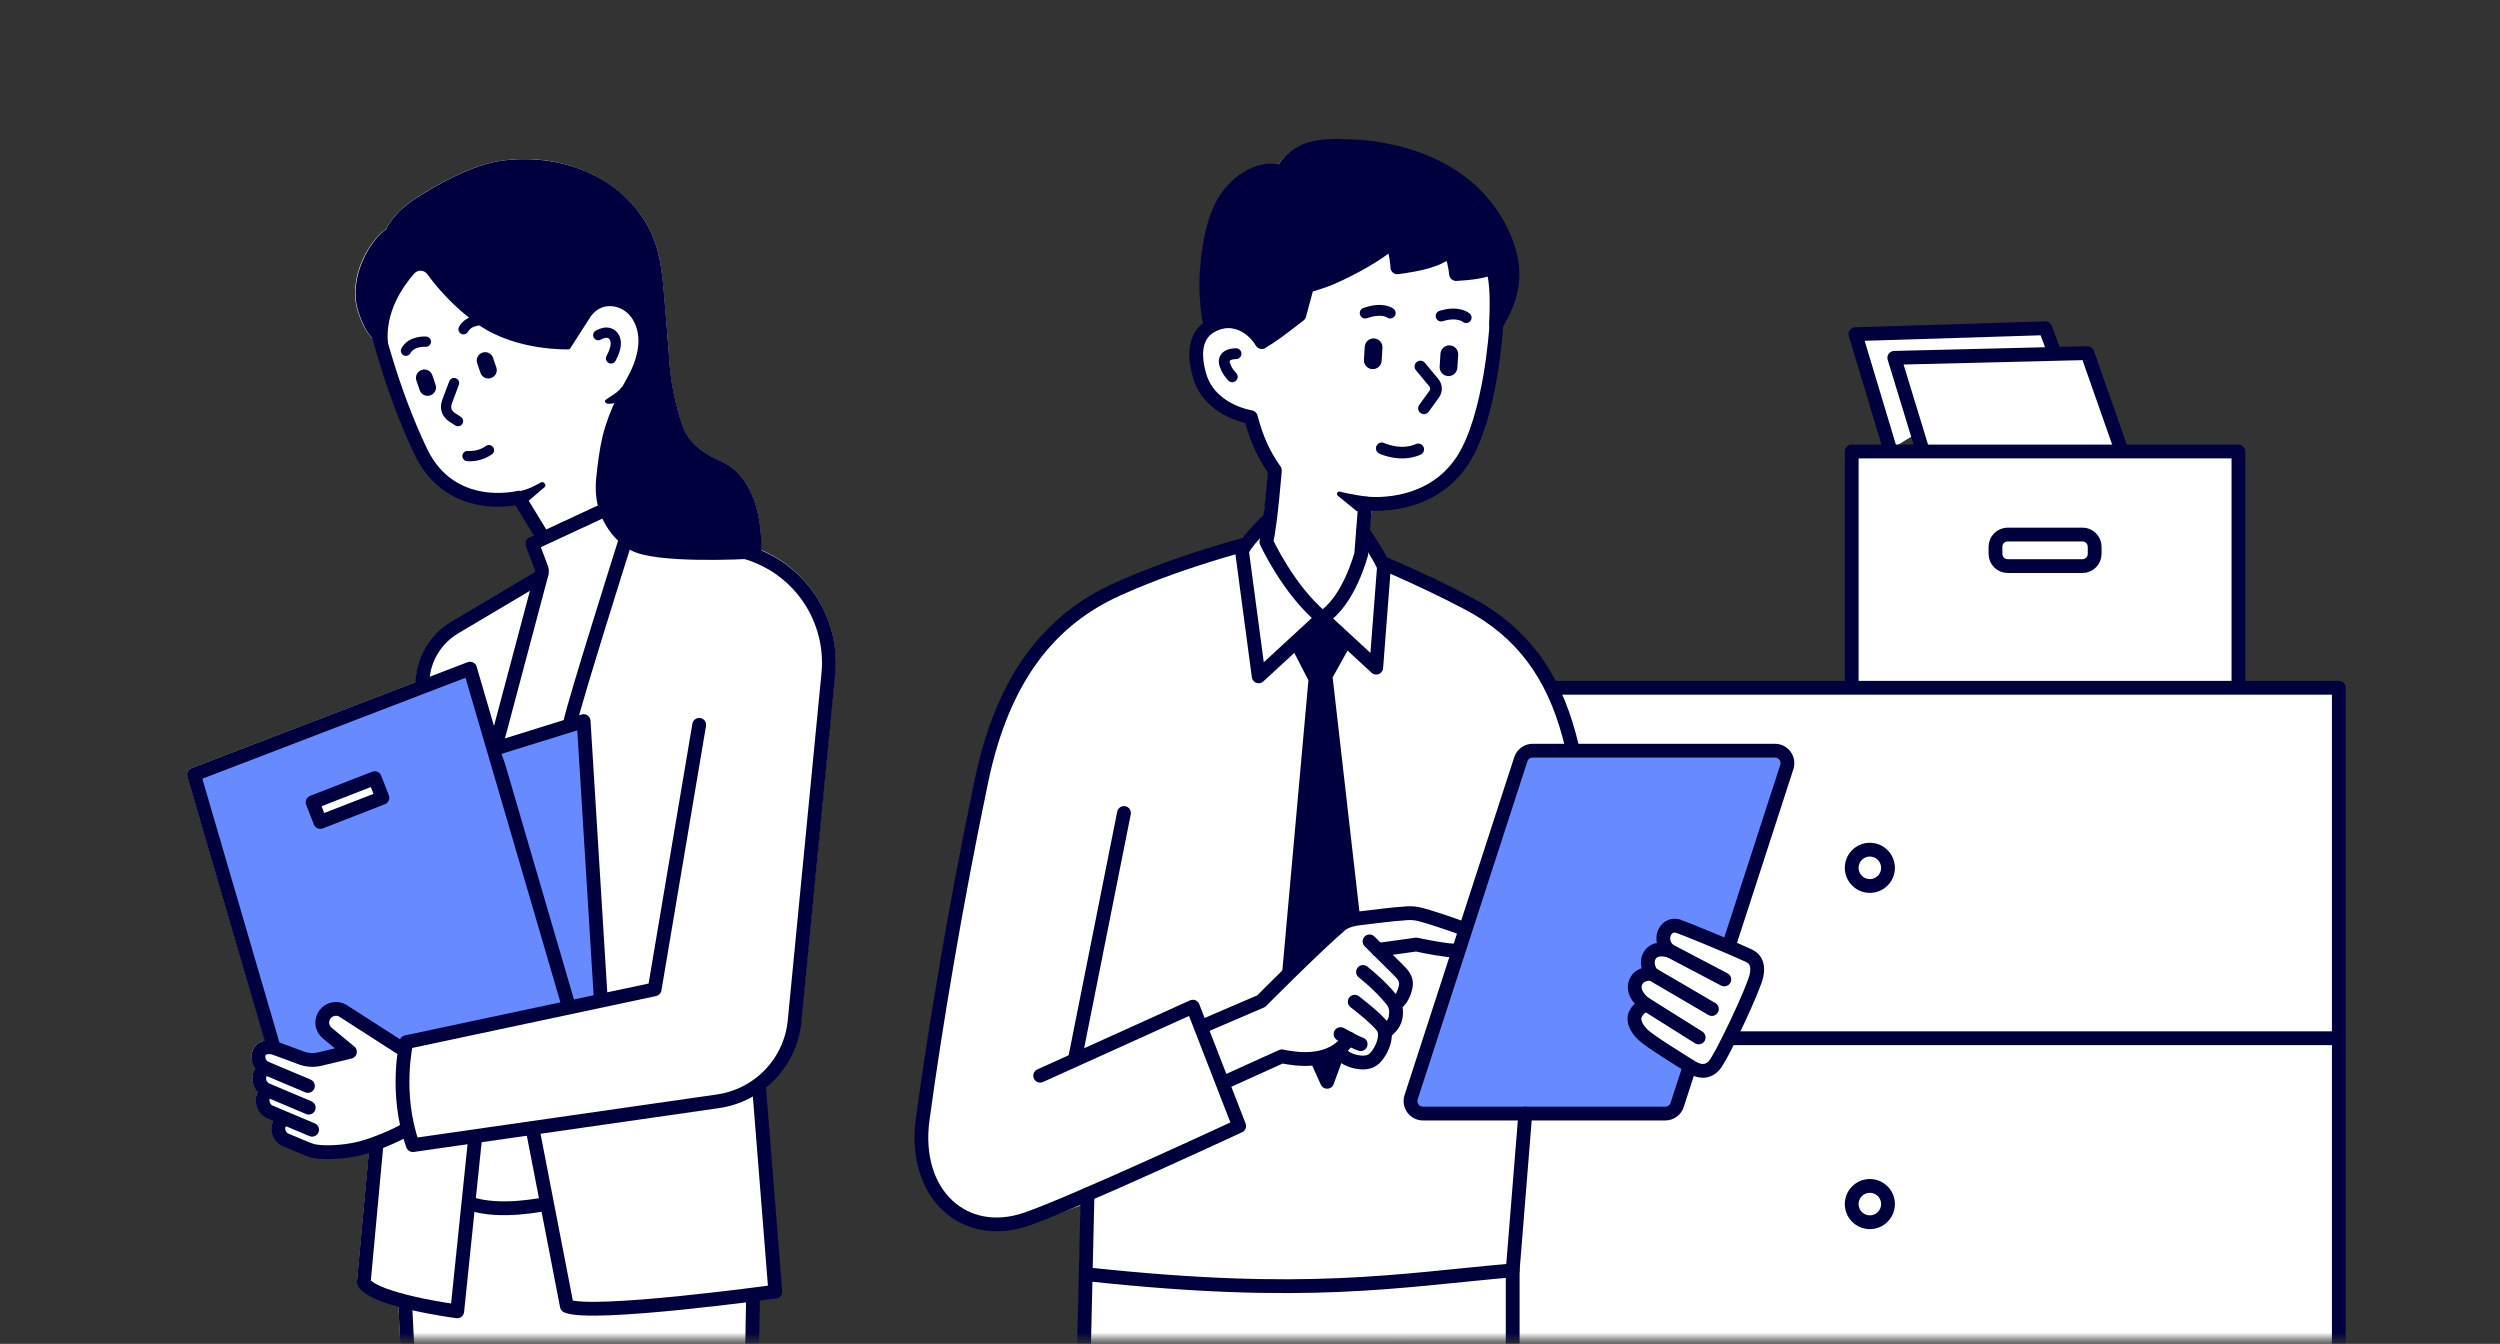
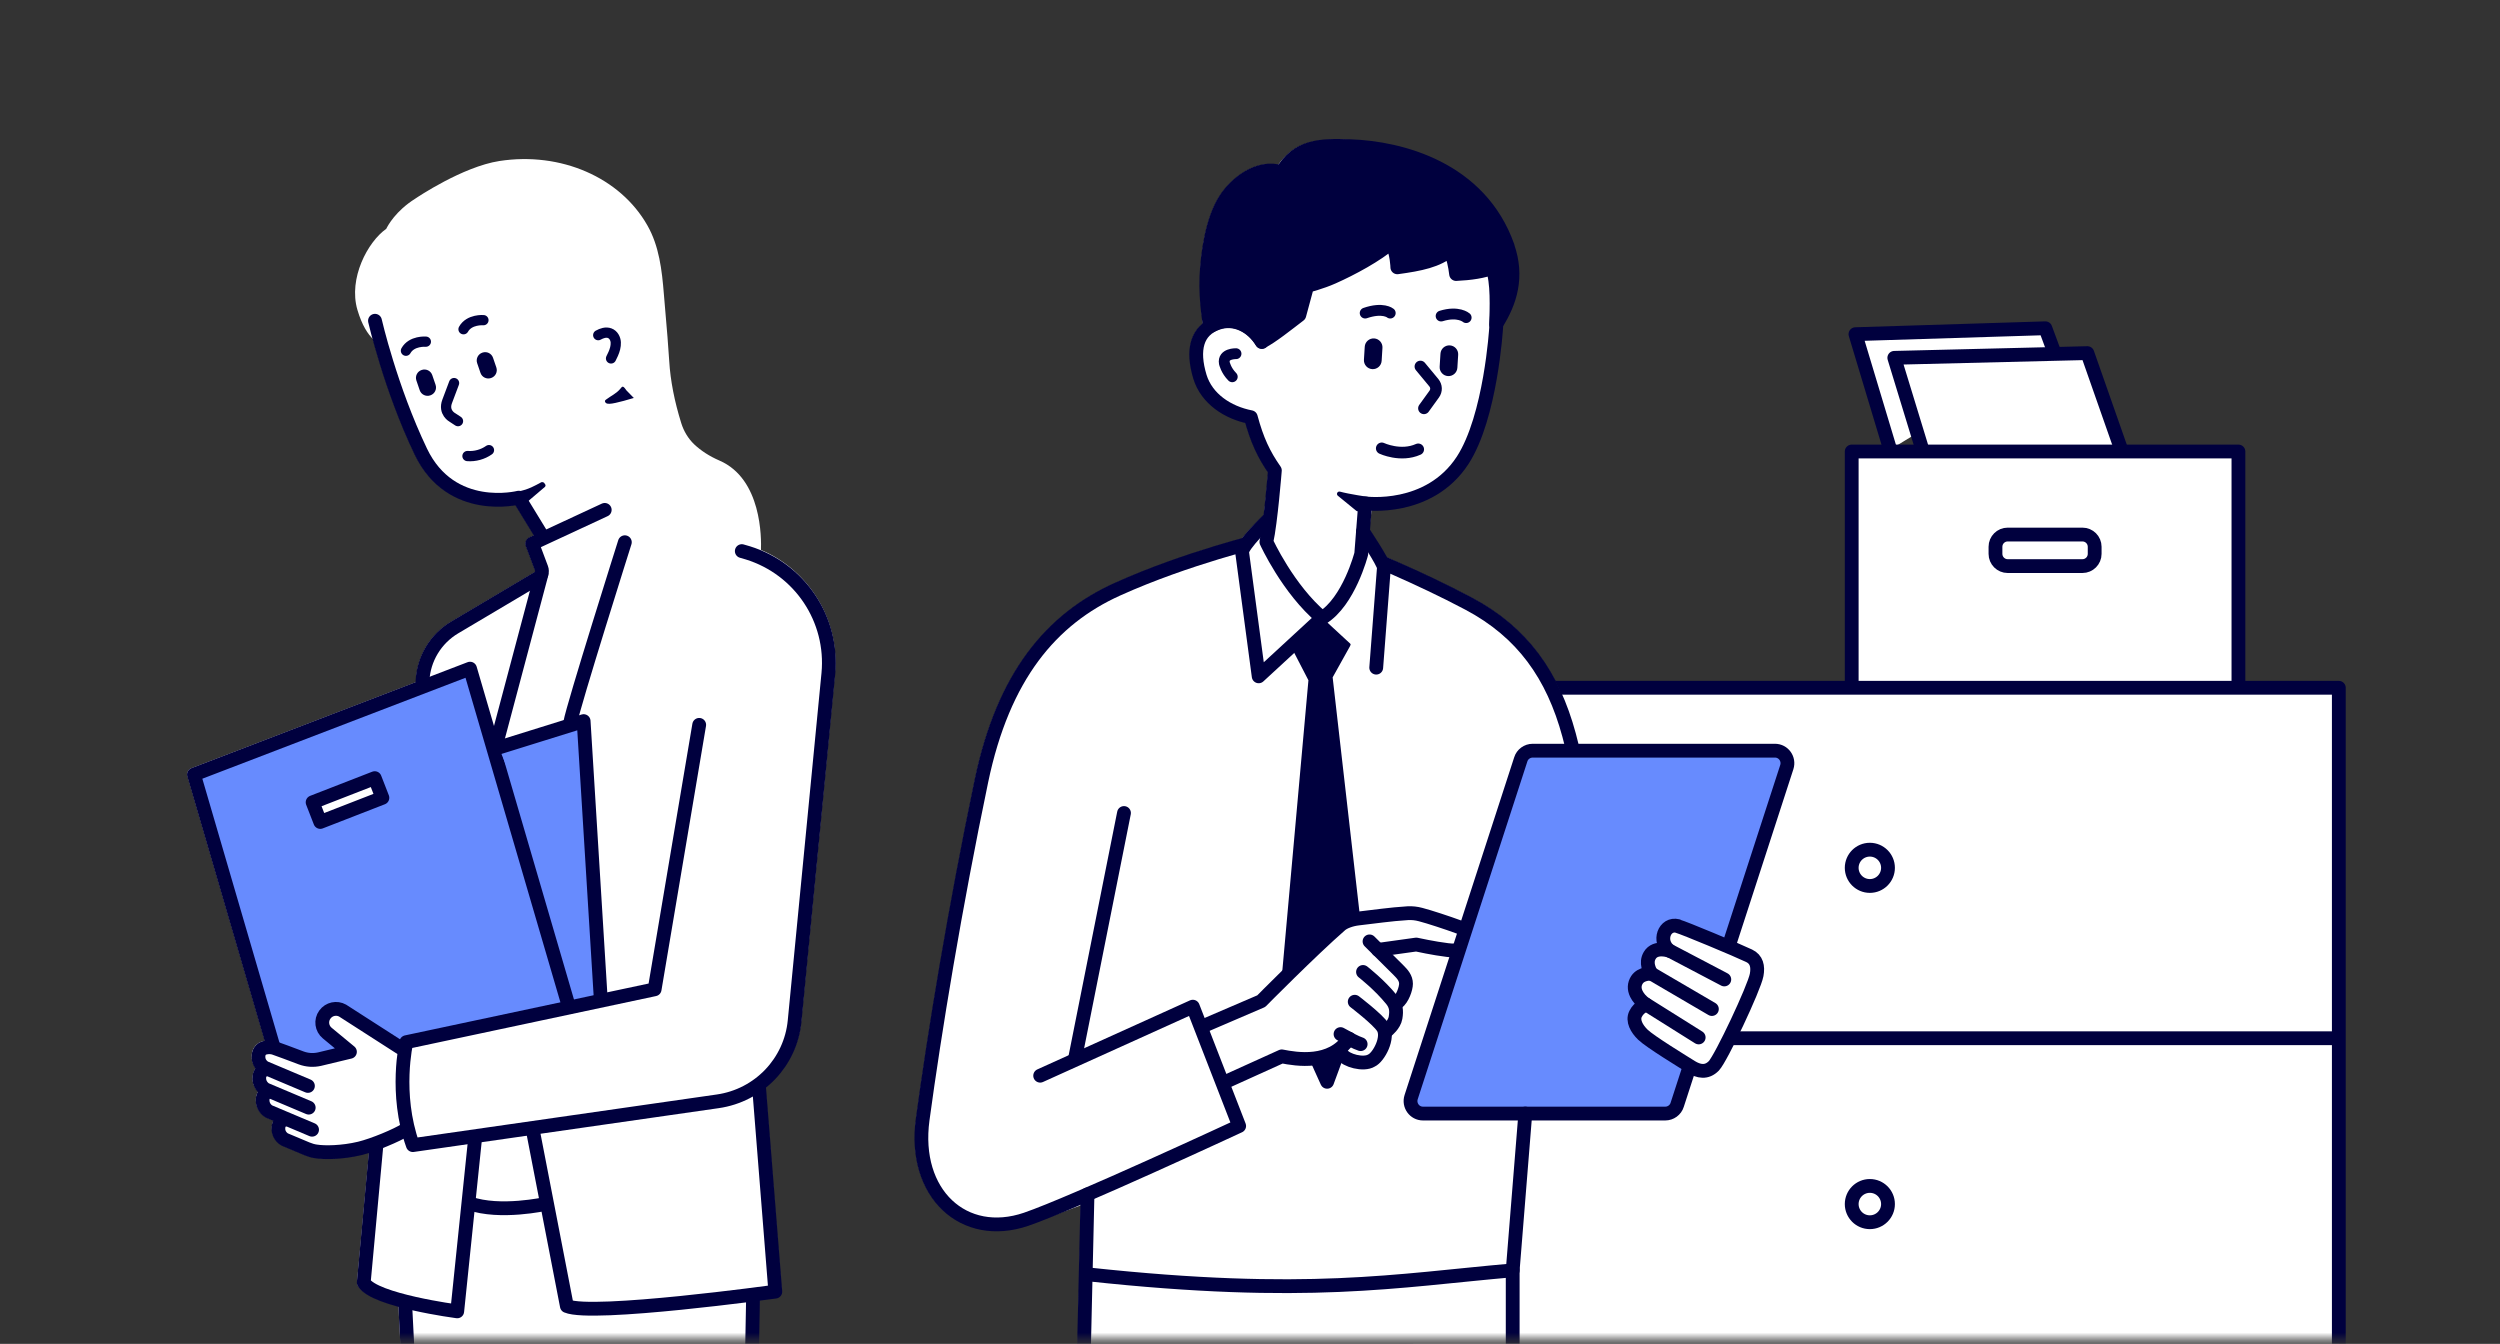
<svg xmlns="http://www.w3.org/2000/svg" width="333" height="179" viewBox="0 0 333 179" fill="none">
  <rect x="0" y="0" width="333" height="179" fill="#333333" stroke="none" />
  <mask id="mask0_416_459" style="mask-type:luminance" maskUnits="userSpaceOnUse" x="0" y="0" width="333" height="179">
    <path d="M332.887 0.538H0.824V178.43H332.887V0.538Z" fill="white" />
  </mask>
  <g mask="url(#mask0_416_459)">
    <path d="M273.52 46.639L272.443 43.724L247.146 44.512L251.77 59.879" fill="white" />
    <path d="M273.52 46.639L272.443 43.724L247.146 44.512L251.77 59.879" stroke="#00003E" stroke-width="1.839" stroke-linecap="round" stroke-linejoin="round" />
    <path d="M282.478 59.695L278.038 47.034L252.321 47.664L255.999 59.695" fill="white" />
    <path d="M282.478 59.695L278.038 47.034L252.321 47.664L255.999 59.695" stroke="#00003E" stroke-width="1.839" stroke-linecap="round" stroke-linejoin="round" />
    <path d="M246.647 91.454V60.141H298.16V91.454" fill="white" />
    <path d="M246.647 91.454V60.141H298.16V91.454" stroke="#00003E" stroke-width="1.839" stroke-linecap="round" stroke-linejoin="round" />
    <path d="M187.332 229.181L311.531 229.181V91.611L187.332 91.611V229.181Z" fill="white" stroke="#00003E" stroke-width="1.839" stroke-linecap="round" stroke-linejoin="round" />
    <path d="M311.321 138.291H187.674" stroke="#00003E" stroke-width="1.839" stroke-linecap="round" stroke-linejoin="round" />
    <path d="M249.064 118.012C250.399 118.012 251.481 116.93 251.481 115.595C251.481 114.26 250.399 113.178 249.064 113.178C247.729 113.178 246.647 114.26 246.647 115.595C246.647 116.93 247.729 118.012 249.064 118.012Z" stroke="#00003E" stroke-width="1.839" stroke-linecap="round" stroke-linejoin="round" />
    <path d="M249.064 162.8C250.399 162.8 251.481 161.718 251.481 160.383C251.481 159.048 250.399 157.966 249.064 157.966C247.729 157.966 246.647 159.048 246.647 160.383C246.647 161.718 247.729 162.8 249.064 162.8Z" stroke="#00003E" stroke-width="1.839" stroke-linecap="round" stroke-linejoin="round" />
    <path d="M267.426 75.404H277.382C278.281 75.404 279.01 74.675 279.01 73.775V72.83C279.01 71.93 278.281 71.201 277.382 71.201H267.426C266.526 71.201 265.797 71.93 265.797 72.83V73.775C265.797 74.675 266.526 75.404 267.426 75.404Z" stroke="#00003E" stroke-width="1.839" stroke-linecap="round" stroke-linejoin="round" />
    <path d="M101.355 73.381C101.433 71.647 101.46 63.793 95.838 61.35C94.498 60.772 93.369 60.036 92.449 59.169C91.688 58.434 91.084 57.462 90.742 56.358C89.849 53.495 89.297 50.711 89.14 48.084C89.008 45.956 88.824 43.802 88.641 41.7L88.43 39.205C88.168 35.948 87.8 32.769 86.224 30.011C82.599 23.628 74.692 20.186 66.522 21.447C61.61 22.209 55.542 26.307 55.305 26.465C52.678 28.12 51.654 30.064 51.444 30.484C49.001 32.191 46.374 37.077 47.609 41.28C48.213 43.329 49.001 44.511 49.71 45.194C50.603 48.425 52.468 54.599 55.279 60.483C58.931 68.127 66.47 67.549 68.676 67.207L71.172 71.305L70.515 71.621C70.121 71.805 69.911 72.277 70.069 72.698L71.303 75.981C71.303 75.981 71.303 76.191 71.224 76.218L60.113 82.811C57.328 84.466 55.568 87.382 55.41 90.613C55.41 90.692 55.41 90.771 55.437 90.849L25.49 102.329C25.07 102.486 24.86 102.933 24.965 103.353L35.289 138.632C35.052 138.685 34.868 138.737 34.868 138.737C34.395 138.869 33.476 139.473 33.529 140.786C33.529 141.39 33.791 141.89 34.08 142.257C33.818 142.599 33.607 143.072 33.634 143.702C33.66 144.464 34.002 144.989 34.395 145.383C34.185 145.699 34.054 146.119 34.08 146.644C34.133 147.8 34.947 148.536 35.472 148.825L36.444 149.245C36.287 149.534 36.182 149.928 36.208 150.374C36.261 151.556 37.075 152.266 37.6 152.555L40.542 153.789C40.989 153.973 41.462 154.105 41.935 154.183C42.381 154.262 42.985 154.288 43.668 154.288C44.929 154.288 46.532 154.157 48.055 153.763C48.397 153.684 48.764 153.579 49.158 153.448L47.556 170.706C47.556 170.89 47.556 171.074 47.661 171.232C48.344 172.388 50.603 173.281 53.073 173.964L59.535 302.418C59.535 302.812 59.85 303.153 60.244 303.206C60.375 303.206 61.951 303.495 64.526 303.626V306.91C63.843 306.91 63.186 307.12 62.634 307.593L55.594 313.556C55.121 313.95 54.57 314.239 53.966 314.37L45.849 316.209C43.012 316.866 41.015 319.335 41.015 322.251V324.641C41.015 326.349 42.407 327.741 44.115 327.741L62.792 327.846V327.925C62.792 329.501 63.633 330.972 64.999 331.734C67.914 333.363 70.988 333.914 73.851 333.914C79.709 333.914 84.569 331.576 84.91 331.419L94.525 325.613C95.05 325.298 95.602 325.009 96.153 324.72C96.469 324.562 96.757 324.405 97.073 324.221C97.572 323.932 98.097 323.617 98.465 323.091C98.728 322.724 98.885 322.303 98.912 321.857C98.964 321.384 98.912 320.911 98.833 320.517L97.546 309.642C97.546 309.642 97.546 309.432 97.519 309.353C97.493 308.959 97.099 308.539 96.705 308.486C95.943 308.381 95.628 309.116 95.418 309.642C95.365 309.721 95.339 309.773 95.287 309.852V305.307C96.968 305.229 97.913 305.124 97.94 305.124C98.36 305.071 98.701 304.73 98.701 304.283L101.118 173.071C102.195 172.939 102.983 172.834 103.351 172.782C103.798 172.729 104.113 172.309 104.086 171.862L101.932 144.805C101.932 144.805 101.932 144.779 101.932 144.753C104.586 142.651 106.372 139.525 106.713 135.953C107.895 123.922 109.918 103.012 111.205 89.694C111.888 82.627 107.79 75.955 101.355 73.249V73.381Z" fill="white" />
    <path d="M60.402 100.28L67.599 99.229L79.683 127.52L80.313 133.247L72.065 134.928L60.402 101.068" fill="#678BFE" />
    <path d="M36.445 139.526L39.859 141.338H43.117L46.453 140.104L47.583 139.578L50.761 139.526H52.442H53.23L69.648 135.533L72.065 134.377L72.695 133.247L69.149 128.545L55.883 127.521L38.257 129.097V134.43L36.445 139.526Z" fill="#678BFE" />
    <path d="M80.55 67.917L70.883 72.409L72.117 75.693C72.301 76.165 72.117 76.717 71.671 76.98L60.559 83.573C58.037 85.071 56.409 87.75 56.277 90.692" stroke="#00003E" stroke-width="1.839" stroke-linecap="round" stroke-linejoin="round" />
    <path d="M72.118 76.507L66.181 98.836" stroke="#00003E" stroke-width="1.839" stroke-linecap="round" stroke-linejoin="round" />
    <path d="M83.229 72.225C83.229 72.225 76.347 94.002 75.953 96.261" stroke="#00003E" stroke-width="1.839" stroke-linecap="round" stroke-linejoin="round" />
    <path d="M75.69 133.799L62.608 89.064L25.832 103.17L36.471 139.578" fill="#678BFE" />
    <path d="M75.69 133.799L62.608 89.064L25.832 103.17L36.471 139.578" stroke="#00003E" stroke-width="1.839" stroke-linecap="round" stroke-linejoin="round" />
    <path d="M66.443 99.571L77.739 96.051L79.998 132.696" fill="#678BFE" />
    <path d="M66.443 99.571L77.739 96.051L79.998 132.696" stroke="#00003E" stroke-width="1.839" stroke-linecap="round" stroke-linejoin="round" />
    <path d="M37.81 149.166C37.81 149.166 37.049 149.376 37.075 150.374C37.101 151.373 37.942 151.793 37.942 151.793L40.884 153.028C41.278 153.185 41.672 153.317 42.092 153.369C43.222 153.553 45.586 153.527 47.898 152.975C49.736 152.529 52.836 151.241 54.071 150.453" stroke="#00003E" stroke-width="1.839" stroke-linecap="round" stroke-linejoin="round" />
    <path d="M93.133 96.55L87.196 131.776L54.123 138.816C54.123 138.816 52.521 145.62 54.99 152.529L95.602 146.697C101.092 145.909 105.321 141.496 105.847 135.979C107.029 123.948 109.051 103.038 110.339 89.72C111.022 82.496 106.556 75.798 99.621 73.644L98.807 73.407" stroke="#00003E" stroke-width="1.839" stroke-linecap="round" stroke-linejoin="round" />
    <path d="M41.567 150.48L35.84 148.063C35.84 148.063 35.026 147.643 34.974 146.644C34.921 145.646 35.709 145.436 35.709 145.436" stroke="#00003E" stroke-width="1.839" stroke-linecap="round" stroke-linejoin="round" />
    <path d="M41.12 147.537L35.394 145.121C35.394 145.121 34.58 144.7 34.527 143.702C34.474 142.704 35.263 142.494 35.263 142.494" stroke="#00003E" stroke-width="1.839" stroke-linecap="round" stroke-linejoin="round" />
    <path d="M41.015 144.648L35.289 142.232C35.289 142.232 34.448 141.811 34.422 140.813C34.395 139.815 35.157 139.605 35.157 139.605C35.157 139.605 35.761 139.368 36.497 139.578C36.996 139.736 38.861 140.445 40.122 140.918C40.91 141.207 41.751 141.26 42.565 141.076L46.611 140.104L43.59 137.608C42.854 137.004 42.697 135.927 43.274 135.139C43.826 134.377 44.85 134.167 45.639 134.614L53.283 139.526" fill="white" />
    <path d="M41.015 144.648L35.289 142.232C35.289 142.232 34.448 141.811 34.422 140.813C34.395 139.815 35.157 139.605 35.157 139.605C35.157 139.605 35.761 139.368 36.497 139.578C36.996 139.736 38.861 140.445 40.122 140.918C40.91 141.207 41.751 141.26 42.565 141.076L46.611 140.104L43.59 137.608C42.854 137.004 42.697 135.927 43.274 135.139C43.826 134.377 44.85 134.167 45.639 134.614L53.283 139.526" stroke="#00003E" stroke-width="1.839" stroke-linecap="round" stroke-linejoin="round" />
    <path d="M101.118 144.99L103.272 172.047C103.272 172.047 78.869 175.409 75.506 173.964L70.962 150.506" stroke="#00003E" stroke-width="1.839" stroke-linecap="round" stroke-linejoin="round" />
    <path d="M63.291 151.557L60.901 174.673C60.901 174.673 49.894 173.229 48.449 170.838L50.13 152.634" stroke="#00003E" stroke-width="1.839" stroke-linecap="round" stroke-linejoin="round" />
    <path d="M72.695 160.356C72.695 160.356 66.601 161.722 62.529 160.278" stroke="#00003E" stroke-width="1.839" stroke-linecap="round" stroke-linejoin="round" />
    <path d="M53.966 173.57L60.454 302.444C60.454 302.444 67.783 303.705 78.133 302.313" stroke="#00003E" stroke-width="1.839" stroke-linecap="round" stroke-linejoin="round" />
    <path d="M100.304 172.834L97.887 304.362C97.887 304.362 90.374 305.124 78.553 304.362L73.51 188.412" stroke="#00003E" stroke-width="1.839" stroke-linecap="round" stroke-linejoin="round" />
    <path d="M42.66 109.486L50.935 106.268L49.916 103.648L41.641 106.866L42.66 109.486Z" fill="white" stroke="#00003E" stroke-width="1.839" stroke-linecap="round" stroke-linejoin="round" />
    <path d="M72.065 71.148L69.097 66.288C69.097 66.288 60.087 68.6 56.041 60.141C51.996 51.682 49.947 42.725 49.947 42.725" stroke="#00003E" stroke-width="1.839" stroke-linecap="round" stroke-linejoin="round" />
    <path d="M68.492 65.894L69.333 67.181C69.333 67.181 69.438 67.287 69.543 67.313C69.622 67.313 69.701 67.313 69.753 67.26L72.564 64.87C72.695 64.765 72.695 64.581 72.59 64.476L72.459 64.292C72.459 64.292 72.223 64.16 72.091 64.239C70.174 65.316 69.517 65.343 68.992 65.474L68.466 65.921L68.492 65.894Z" fill="#00003E" />
    <path d="M64.394 42.646C64.394 42.646 62.503 42.489 61.741 43.855" stroke="#00003E" stroke-width="1.366" stroke-linecap="round" stroke-linejoin="round" />
    <path d="M56.724 45.51C56.724 45.51 54.833 45.352 54.071 46.718" stroke="#00003E" stroke-width="1.366" stroke-linecap="round" stroke-linejoin="round" />
    <path d="M79.683 44.643C80.156 44.38 80.707 44.197 81.206 44.38C81.706 44.564 81.995 45.09 82.021 45.615C82.047 46.141 81.889 46.666 81.679 47.139C81.574 47.349 81.495 47.533 81.39 47.743" stroke="#00003E" stroke-width="1.366" stroke-linecap="round" stroke-linejoin="round" />
    <path d="M65.13 59.958C64.316 60.536 63.265 60.825 62.267 60.746" stroke="#00003E" stroke-width="1.366" stroke-linecap="round" stroke-linejoin="round" />
    <path d="M65.401 50.355L65.426 50.346C66.003 50.149 66.31 49.522 66.112 48.945L65.67 47.653C65.473 47.076 64.845 46.769 64.269 46.966L64.244 46.975C63.668 47.172 63.36 47.8 63.558 48.376L64 49.669C64.197 50.245 64.825 50.552 65.401 50.355Z" fill="#00003E" />
    <path d="M57.307 52.666L57.332 52.657C57.909 52.46 58.216 51.833 58.019 51.256L57.576 49.964C57.379 49.387 56.752 49.08 56.175 49.278L56.15 49.286C55.574 49.483 55.267 50.111 55.464 50.687L55.906 51.98C56.104 52.556 56.731 52.863 57.307 52.666Z" fill="#00003E" />
    <path d="M61.006 56.096L60.244 55.597C60.244 55.597 59.009 54.94 59.561 53.469L60.48 51.026" stroke="#00003E" stroke-width="1.366" stroke-linecap="round" stroke-linejoin="round" />
    <path d="M84.464 52.997C84.464 52.997 81.916 53.785 81.18 53.785C80.996 53.785 80.786 53.785 80.655 53.627C80.55 53.496 80.55 53.338 80.681 53.259C80.707 53.233 80.76 53.207 80.786 53.181C81.417 52.708 82.1 52.419 82.625 51.788C82.783 51.604 82.888 51.394 83.098 51.578C83.229 51.683 83.334 51.867 83.439 51.998C83.781 52.34 84.096 52.681 84.438 53.023L84.464 52.997Z" fill="#00003E" />
-     <path d="M51.68 30.694C51.68 30.694 52.574 28.54 55.463 26.727C55.463 26.727 61.663 22.498 66.575 21.736C73.983 20.607 82.126 23.339 85.987 30.169C87.564 32.927 87.905 36.132 88.168 39.258C88.404 42.2 88.667 45.168 88.877 48.11C89.061 50.974 89.665 53.81 90.506 56.437C90.847 57.541 91.451 58.565 92.292 59.38C93.132 60.194 94.262 60.956 95.759 61.612C101.854 64.239 101.092 73.696 101.092 73.696L100.855 73.801L100.251 74.116C99.174 74.221 87.248 74.799 84.175 73.039C82.677 72.199 81.469 70.859 80.681 69.335C79.788 67.602 79.525 65.815 79.683 63.898C79.735 63.399 79.788 62.9 79.841 62.4C80.077 60.456 80.366 58.539 80.97 56.674C81.495 55.071 82.178 53.548 82.94 52.05C83.203 51.551 83.466 51.052 83.754 50.553C85.987 46.56 85.462 43.933 84.516 42.384C83.334 40.413 80.629 39.809 78.974 41.385C78.816 41.543 78.632 41.727 78.475 41.937L75.716 46.245C75.716 46.245 68.808 46.508 63.816 42.962C60.559 40.65 58.3 37.944 57.144 36.342C56.593 35.606 55.542 35.58 54.938 36.263C53.414 38.023 50.945 41.49 51.391 45.877C51.391 45.877 49.211 45.588 47.95 41.202C46.742 37.104 49.395 32.244 51.733 30.668L51.68 30.694Z" fill="#00003E" stroke="#00003E" stroke-width="0.578" stroke-linecap="round" stroke-linejoin="round" />
    <path d="M174.408 355.034C167.998 355.034 162.508 353.169 162.272 353.091L153.314 348.126C152.763 347.811 152.185 347.548 151.607 347.259L150.635 346.786C150.109 346.523 149.558 346.208 149.19 345.709C148.927 345.367 148.743 344.947 148.691 344.501C148.638 344.028 148.691 343.529 148.717 343.135L149.216 336.988C149.295 336.095 149.505 334.939 149.689 333.888L149.926 332.575C150.136 331.235 151.318 330.631 151.659 330.473L151.738 326.191C149.794 325.929 148.533 325.797 148.244 325.771C147.772 325.718 147.483 325.403 147.456 325.009L143.174 195.793L143.989 160.541C140.626 161.749 138.341 162.668 136.923 163.141C135.504 163.614 134.112 163.877 132.72 163.877C130.25 163.877 127.965 163.089 126.126 161.565C122.816 158.859 121.345 154.262 122.054 149.009C123.92 135.323 126.783 118.878 129.883 103.853C132.614 90.692 138.683 82.155 148.455 77.741C154.838 74.852 161.799 72.777 165.398 71.778C166.107 70.885 167.053 69.835 168.34 68.626C168.655 66.262 168.865 63.767 168.944 62.873C167.526 60.746 166.659 58.854 165.95 56.28C162.43 55.334 159.881 53.154 159.041 50.369C158.043 47.059 158.437 44.617 160.223 43.145C160.092 41.806 159.776 39.442 159.855 36.788C159.908 35.133 160.275 29.486 162.508 26.071C163.507 24.521 166.055 21.868 169.181 21.868C169.522 21.868 169.864 21.894 170.231 21.973C172.254 19.162 174.723 18.61 178.112 18.61C178.69 18.61 179.294 18.61 179.924 18.663C183.917 18.821 197.236 20.265 201.544 32.559C202.831 36.211 202.332 39.731 200.073 43.408V43.723C200.046 44.222 199.337 55.833 195.476 61.744C191.982 67.103 186.36 67.891 183.313 67.891H182.709L182.367 70.517C183.418 72.172 184.154 73.381 184.6 74.221C187.621 75.561 191.956 77.531 195.975 79.633C203.067 83.389 207.454 89.09 209.766 97.627C209.871 98.021 210.002 98.52 210.134 99.045L236.429 99.15C237.217 99.15 237.952 99.518 238.399 100.149C238.872 100.779 239.003 101.593 238.74 102.355L231.254 125.445C232.226 126.023 232.935 126.339 233.303 126.523C234.143 126.943 235.089 127.862 234.721 129.911C234.38 131.829 229.914 141.286 228.811 142.415C228.206 143.019 227.523 143.335 226.788 143.335C226.446 143.335 226.079 143.256 225.658 143.098L224.135 147.327C223.793 148.352 222.874 149.035 221.797 149.035H203.987L202.227 169.157V194.585L195.633 323.275C195.633 323.67 195.318 323.985 194.924 324.011C194.661 324.011 193.322 324.142 191.351 324.247L191.246 324.641V328.24C192.087 328.398 192.717 328.634 193.243 329.055L200.519 335.202C201.018 335.622 201.596 335.911 202.227 336.068L210.58 337.986C213.47 338.643 215.492 341.165 215.492 344.133V346.602C215.492 348.31 214.1 349.702 212.393 349.728L186.019 349.833C185.73 351.567 184.916 352.802 183.707 353.301C181.028 354.404 177.876 354.982 174.382 354.982L174.408 355.034ZM168.603 325.613H162.797L162.64 330.132L165.582 331.997L178.48 341.664L178.769 340.639L179.767 331.445L181.527 330.841L181.632 323.591L175.984 323.538L173.331 249.303H173.042L168.576 325.613H168.603Z" fill="white" />
    <path d="M181.317 73.775C181.317 73.775 188.935 76.849 195.607 80.395C202.805 84.204 206.85 89.957 209.004 97.916C210.134 102.067 212.866 114.965 212.866 114.965" stroke="#00003E" stroke-width="1.839" stroke-linecap="round" stroke-linejoin="round" />
    <path d="M179.005 85.648L176.562 90.035L181.186 130.516C181.343 131.908 176.772 144.096 176.772 144.096C176.772 144.096 171.44 132.459 171.545 131.356L175.222 90.429L172.858 85.859L176.089 82.312L178.979 85.675L179.005 85.648Z" fill="#00003E" stroke="#00003E" stroke-width="1.839" stroke-linecap="round" stroke-linejoin="round" />
    <path d="M160.538 136.558L167.998 133.353C167.998 133.353 174.618 126.654 178.558 123.213C179.031 122.793 179.977 122.451 180.923 122.346C183.26 122.083 185.047 121.794 187.516 121.637C188.12 121.584 188.646 121.637 189.223 121.821C190.353 122.11 192.822 122.924 194.32 123.476C195.528 123.922 195.764 124.789 195.581 125.393C195.213 126.575 194.162 126.707 192.822 126.549C191.036 126.339 188.646 125.814 188.646 125.814L183.549 126.523L182 137.74C179.583 141.26 172.7 141.128 170.704 140.708L163.454 143.992L160.512 136.558H160.538Z" fill="white" />
    <path d="M189.197 48.819L190.984 50.974C191.351 51.42 191.378 52.024 191.036 52.497L189.67 54.388" stroke="#00003E" stroke-width="1.55" stroke-linecap="round" stroke-linejoin="round" />
    <path d="M184.049 59.721C184.049 59.721 186.57 60.903 188.908 59.852" stroke="#00003E" stroke-width="1.55" stroke-linecap="round" stroke-linejoin="round" />
    <path d="M195.292 42.305C195.292 42.305 194.241 41.385 191.956 42.095" stroke="#00003E" stroke-width="1.445" stroke-linecap="round" stroke-linejoin="round" />
    <path d="M185.178 41.701C185.178 41.701 184.206 40.887 181.842 41.701" stroke="#00003E" stroke-width="1.445" stroke-linecap="round" stroke-linejoin="round" />
    <path d="M164.636 47.112C164.636 47.112 162.85 47.06 163.086 48.373C163.086 48.373 163.296 49.345 164.137 50.186" stroke="#00003E" stroke-width="1.445" stroke-linecap="round" stroke-linejoin="round" />
    <path d="M182.184 66.498C182.184 66.498 179.635 66.131 178.401 65.789L180.844 67.785L182.184 66.498Z" fill="#00003E" stroke="#00003E" stroke-width="0.63" stroke-linecap="round" stroke-linejoin="round" />
    <path d="M181.676 47.916C181.636 48.567 182.131 49.128 182.783 49.169C183.435 49.209 183.996 48.713 184.036 48.062L184.143 46.331C184.183 45.68 183.688 45.119 183.036 45.078C182.384 45.038 181.824 45.534 181.783 46.185L181.676 47.916Z" fill="#00003E" />
    <path d="M191.762 48.842C191.722 49.494 192.218 50.055 192.869 50.095C193.521 50.135 194.082 49.64 194.122 48.988L194.229 47.258C194.269 46.606 193.774 46.045 193.122 46.005C192.471 45.965 191.91 46.46 191.869 47.112L191.762 48.842Z" fill="#00003E" />
    <path d="M173.226 250.722L175.905 323.145C184.653 324.274 194.898 323.328 194.898 323.328L201.491 194.664V169.21" stroke="#00003E" stroke-width="1.839" stroke-linecap="round" stroke-linejoin="round" />
    <path d="M144.856 159.096L144.015 195.767L148.297 324.983C148.297 324.983 159.461 326.112 168.392 325.351L176.037 208.428" stroke="#00003E" stroke-width="1.839" stroke-linecap="round" stroke-linejoin="round" />
    <path d="M183.55 126.523L188.646 125.813C188.646 125.813 191.036 126.339 192.822 126.549C194.162 126.707 195.213 126.575 195.581 125.393C195.764 124.789 195.528 123.922 194.32 123.476C192.822 122.924 190.353 122.11 189.224 121.821C188.619 121.663 188.12 121.61 187.516 121.637C185.047 121.794 183.261 122.083 180.923 122.346C180.003 122.451 179.031 122.793 178.558 123.213C174.618 126.654 167.998 133.353 167.998 133.353L160.538 136.557" stroke="#00003E" stroke-width="1.839" stroke-linecap="round" stroke-linejoin="round" />
    <path d="M182.42 125.393C182.42 125.393 184.837 127.783 186.281 129.228C186.807 129.753 187.28 130.279 187.28 131.04C187.28 131.671 186.807 133.063 186.098 133.562" stroke="#00003E" stroke-width="1.839" stroke-linecap="round" stroke-linejoin="round" />
    <path d="M181.553 129.464C181.553 129.464 183.76 131.172 185.388 133.195C185.966 133.93 186.045 134.613 185.887 135.559C185.73 136.505 184.758 137.266 184.758 137.266" stroke="#00003E" stroke-width="1.839" stroke-linecap="round" stroke-linejoin="round" />
    <path d="M180.45 133.431C180.45 133.431 183.523 135.769 184.206 136.846C185.073 138.186 183.628 140.839 182.683 141.259C181.632 141.916 179.268 141.259 178.769 140.445" stroke="#00003E" stroke-width="1.839" stroke-linecap="round" stroke-linejoin="round" />
    <path d="M178.559 137.74C179.846 138.449 180.529 138.843 181.238 139.079" stroke="#00003E" stroke-width="1.839" stroke-linecap="round" stroke-linejoin="round" />
    <path d="M179.688 138.344C177.271 141.864 172.701 141.102 170.73 140.708L163.48 143.992" stroke="#00003E" stroke-width="1.839" stroke-linecap="round" stroke-linejoin="round" />
    <path d="M236.429 99.991H204.144C203.435 99.991 202.778 100.464 202.568 101.147L187.963 146.145C187.621 147.222 188.409 148.326 189.539 148.326H221.823C222.532 148.326 223.189 147.853 223.399 147.17L238.005 102.171C238.346 101.094 237.558 99.991 236.429 99.991Z" fill="#678BFE" stroke="#00003E" stroke-width="1.839" stroke-linecap="round" stroke-linejoin="round" />
    <path d="M138.551 143.282L158.883 134.088L165.056 149.981C165.056 149.981 142.964 160.252 136.686 162.406C128.385 165.243 121.555 158.991 122.895 149.114C124.497 137.319 127.203 120.901 130.723 104.01C133.639 90.035 140.048 82.444 148.849 78.477C158.095 74.3 168.392 71.857 168.392 71.857" stroke="#00003E" stroke-width="1.839" stroke-linecap="round" stroke-linejoin="round" />
    <path d="M149.715 108.292L143.227 140.839" stroke="#00003E" stroke-width="1.839" stroke-linecap="round" stroke-linejoin="round" />
    <path d="M223.478 123.344C221.718 122.898 220.746 125.393 222.401 126.654C222.401 126.654 220.51 125.971 219.748 127.258C219.144 128.256 219.748 129.307 219.958 129.701C219.958 129.701 218.645 129.596 218.04 130.516C217.673 131.093 217.646 131.724 217.962 132.381C218.198 132.853 218.592 133.353 219.275 133.825C219.275 133.825 218.329 134.088 217.857 135.06C217.41 135.953 218.014 137.03 218.828 137.818C219.8 138.764 224.292 141.496 225.291 142.126C226.236 142.704 227.313 142.967 228.285 141.969C229.257 140.944 233.67 131.593 233.986 129.859C234.196 128.729 233.986 127.784 232.987 127.311C231.332 126.523 224.292 123.581 223.478 123.37V123.344Z" fill="white" stroke="#00003E" stroke-width="1.839" stroke-linecap="round" stroke-linejoin="round" />
    <path d="M229.677 130.463L222.427 126.654" stroke="#00003E" stroke-width="1.839" stroke-linecap="round" stroke-linejoin="round" />
    <path d="M228.023 134.403L219.984 129.701" stroke="#00003E" stroke-width="1.839" stroke-linecap="round" stroke-linejoin="round" />
    <path d="M226.263 138.186L219.275 133.8" stroke="#00003E" stroke-width="1.839" stroke-linecap="round" stroke-linejoin="round" />
    <path d="M145.066 169.76C174.119 172.886 185.914 170.575 201.491 169.209L203.172 148.325" stroke="#00003E" stroke-width="1.839" stroke-linecap="round" stroke-linejoin="round" />
    <path d="M200.834 32.848C197.157 22.393 186.518 19.714 179.925 19.477C175.748 19.32 172.806 19.425 170.73 22.945C167.526 21.894 164.479 24.574 163.218 26.544C161.458 29.249 160.827 33.715 160.696 36.841C160.564 40.282 161.169 43.382 161.169 43.382C161.169 43.382 161.195 43.408 161.221 43.434C161.484 43.277 161.799 43.119 162.141 42.988C164.505 42.147 166.843 43.461 168.077 45.51C169.286 44.932 171.519 43.146 173.068 41.964L174.119 38.076C174.119 38.076 175.984 37.603 177.508 36.92C180.056 35.79 183.418 33.978 185.362 32.27C186.098 33.741 186.124 35.606 186.124 35.606C189.171 35.186 191.457 34.74 193.164 33.295C193.584 34.293 193.821 35.396 193.952 36.5C195.817 36.421 197.735 36.132 198.759 35.659C199.521 37.445 199.337 41.202 199.285 43.198C201.176 40.23 202.227 36.841 200.808 32.822L200.834 32.848Z" fill="#00003E" stroke="#00003E" stroke-width="1.839" stroke-linejoin="round" />
    <path d="M181.553 70.807C181.553 70.807 184.285 74.905 184.338 75.588L183.313 88.932L176.115 82.286" fill="white" />
-     <path d="M181.553 70.807C181.553 70.807 184.285 74.905 184.338 75.588L183.313 88.932L176.115 82.286" stroke="#00003E" stroke-width="1.839" stroke-linecap="round" stroke-linejoin="round" />
+     <path d="M181.553 70.807C181.553 70.807 184.285 74.905 184.338 75.588L183.313 88.932" stroke="#00003E" stroke-width="1.839" stroke-linecap="round" stroke-linejoin="round" />
    <path d="M168.97 69.204C168.97 69.204 165.372 72.646 165.45 73.565L167.657 90.088L176.089 82.313" fill="white" />
    <path d="M168.97 69.204C168.97 69.204 165.372 72.646 165.45 73.565L167.657 90.088L176.089 82.313" stroke="#00003E" stroke-width="1.839" stroke-linecap="round" stroke-linejoin="round" />
    <path d="M199.495 40.309L199.285 43.671C199.285 43.671 198.575 55.545 194.819 61.324C190.327 68.206 181.842 67.05 181.842 67.05L181.317 73.775C181.317 73.775 179.688 80.132 176.116 82.312C171.545 78.477 168.682 72.173 168.682 72.173C169.26 69.625 169.811 62.663 169.811 62.663C168.34 60.562 167.421 58.618 166.606 55.571C163.507 54.967 160.722 53.102 159.829 50.186C158.752 46.613 159.382 44.013 162.141 43.041C164.505 42.2 166.843 43.514 168.077 45.562" stroke="#00003E" stroke-width="1.839" stroke-linecap="round" stroke-linejoin="round" />
  </g>
</svg>